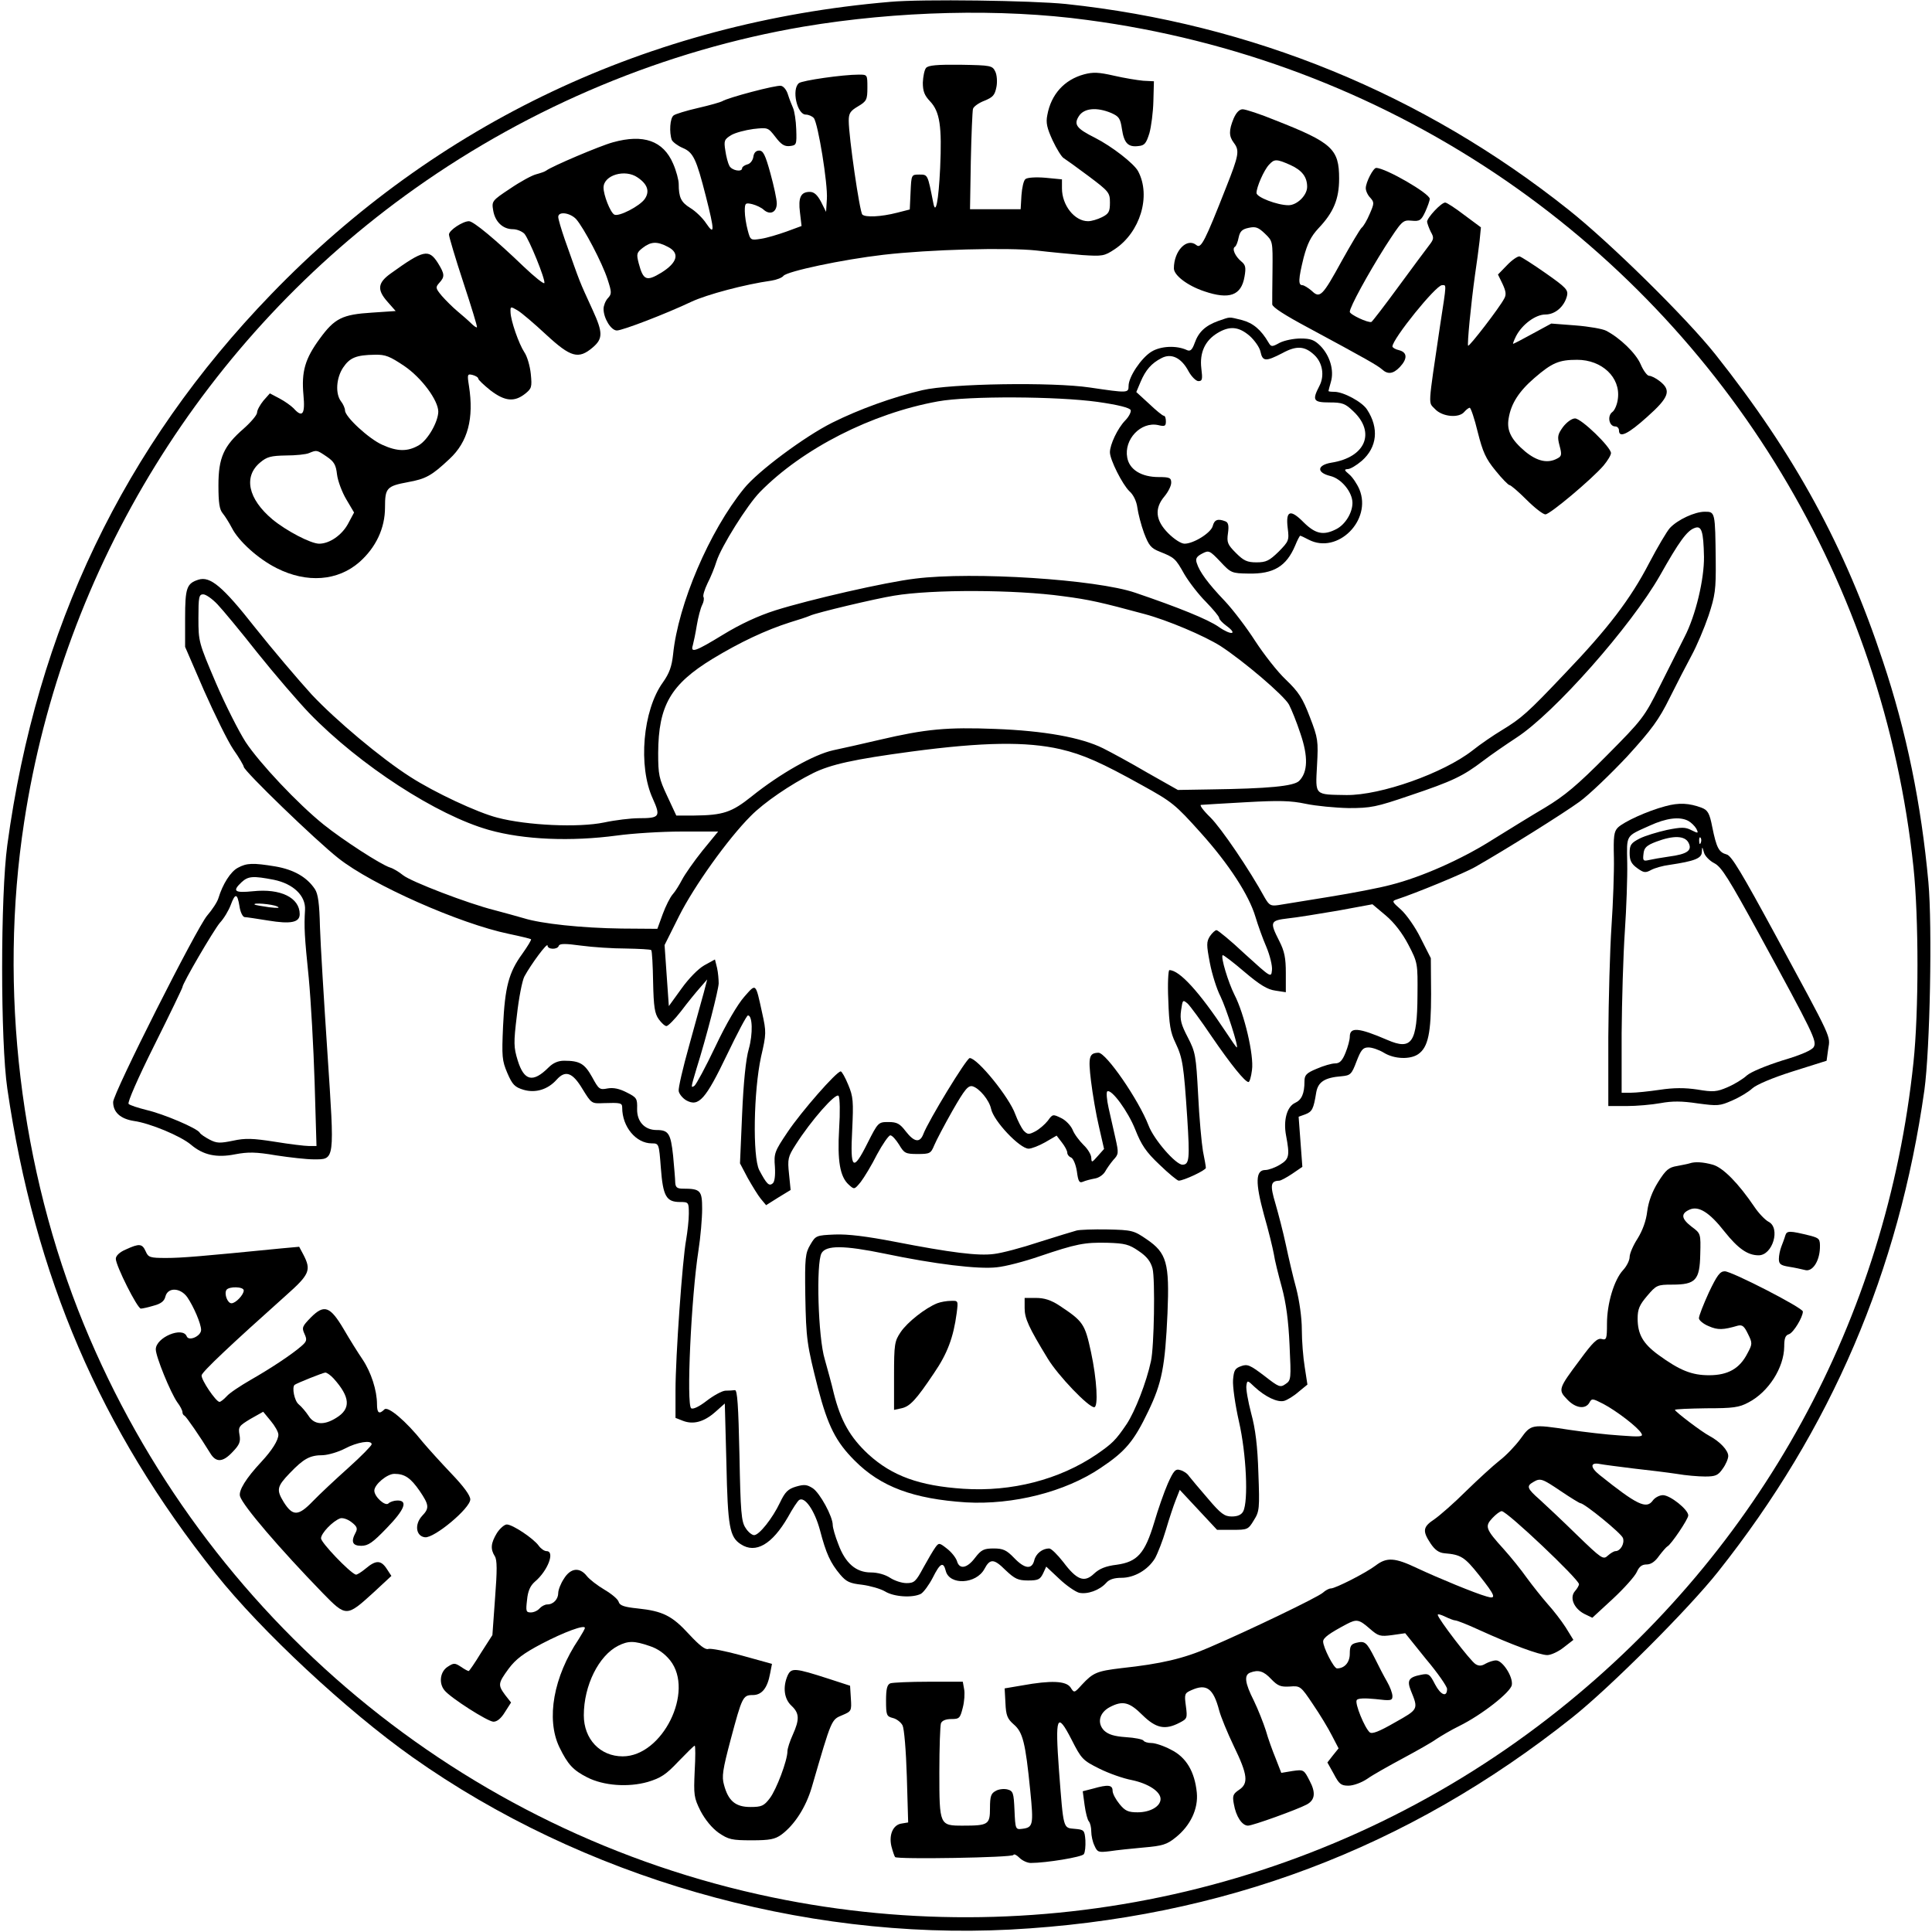
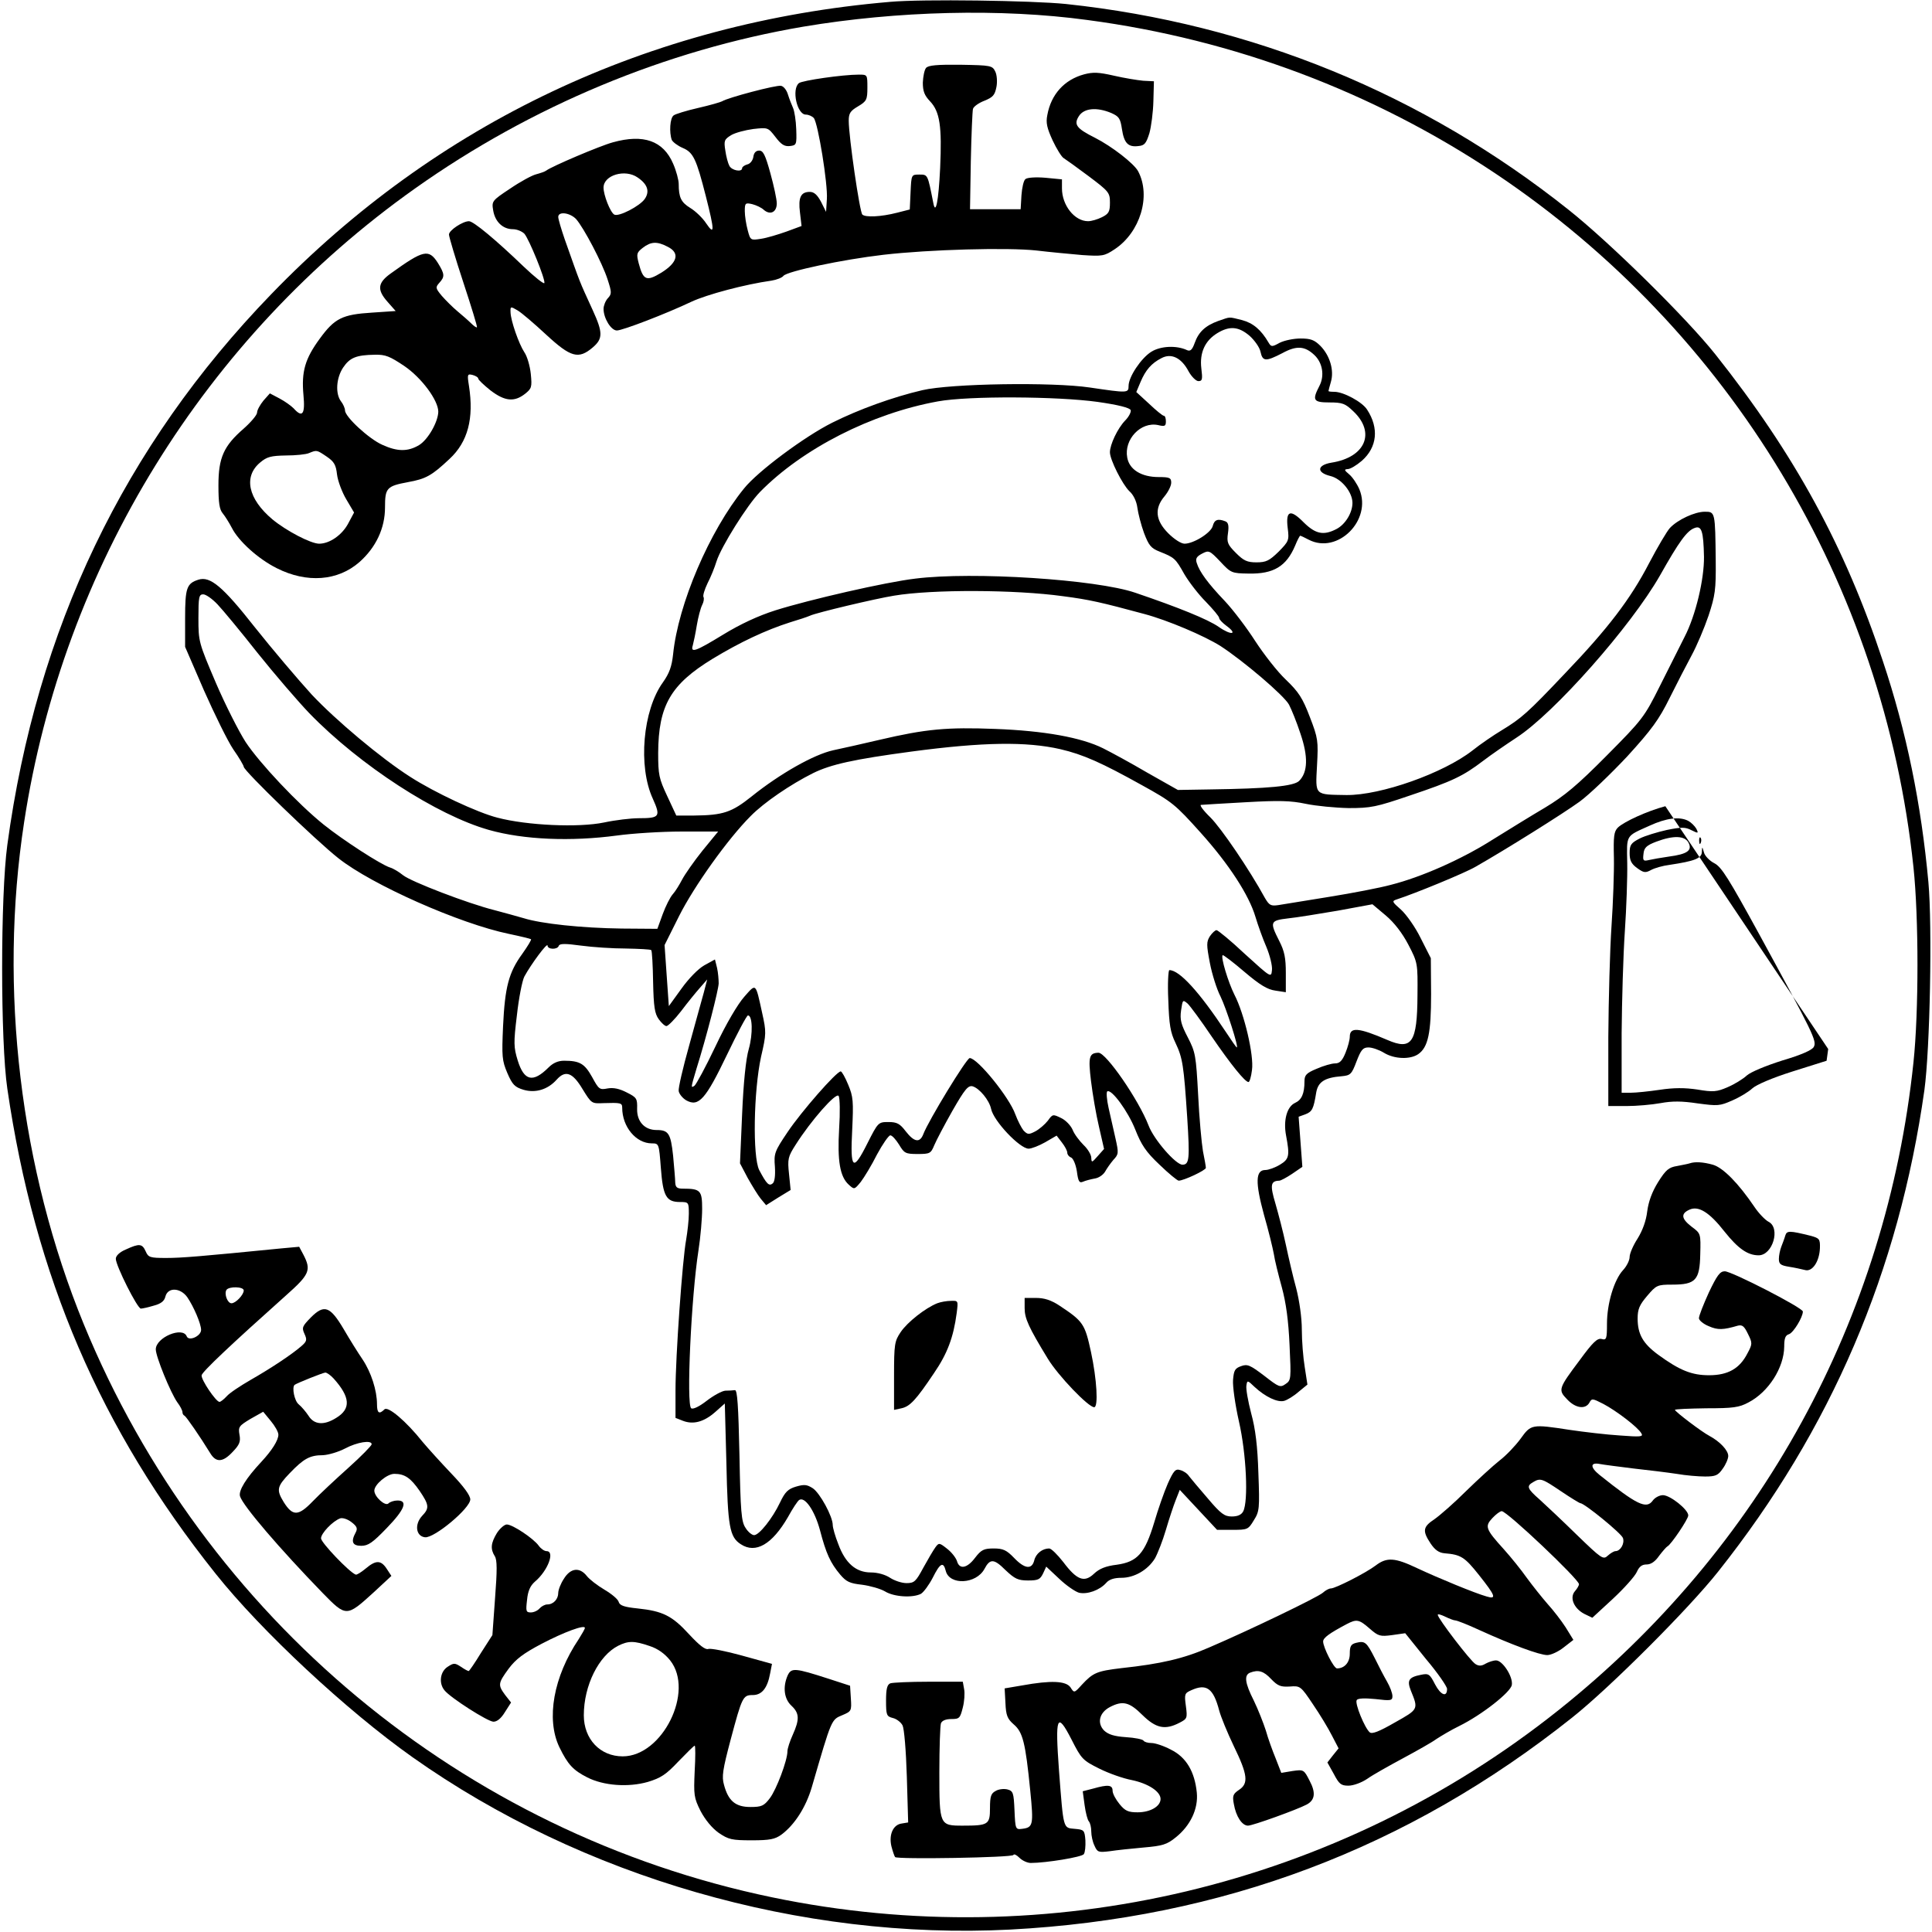
<svg xmlns="http://www.w3.org/2000/svg" version="1.0" width="7.542in" height="7.543in" viewBox="0 0 724 725" preserveAspectRatio="xMidYMid meet">
  <g transform="translate(0,725) scale(0.1,-0.1)" fill="#000000" stroke="none">
    <path d="M3335 7243 c-904 -77 -1701 -454 -2322 -1097 -553 -572 -880 -1255 -990 -2066 -26 -190 -26 -739 0 -915 103 -705 349 -1277 781 -1819 171 -215 493 -515 739 -689 636 -450 1458 -687 2242 -647 796 42 1492 304 2110 796 141 112 437 408 547 547 424 534 678 1127 774 1807 21 153 30 614 15 780 -27 294 -82 564 -171 830 -142 429 -331 776 -628 1150 -108 136 -394 418 -550 542 -546 435 -1190 699 -1887 773 -127 13 -540 19 -660 8z m740 -68 c552 -73 1073 -270 1530 -575 885 -592 1458 -1544 1570 -2604 20 -189 20 -543 0 -732 -101 -963 -574 -1827 -1331 -2430 -829 -661 -1912 -919 -2951 -703 -1161 241 -2130 1047 -2583 2150 -239 583 -320 1259 -224 1884 146 957 678 1819 1467 2378 436 309 940 519 1457 607 351 59 742 69 1065 25z" />
    <path d="M3470 6995 c-6 -7 -11 -32 -12 -55 0 -32 6 -48 27 -70 37 -39 45 -94 38 -250 -6 -126 -17 -180 -26 -130 -21 106 -20 105 -52 105 -30 0 -30 0 -33 -66 l-3 -65 -47 -12 c-62 -16 -120 -18 -131 -7 -10 10 -51 292 -51 352 0 28 6 37 35 54 32 19 35 25 35 70 0 49 0 49 -32 49 -61 0 -213 -22 -225 -32 -28 -23 -7 -118 26 -118 10 0 24 -6 30 -13 16 -20 53 -248 49 -304 l-3 -48 -19 38 c-14 26 -26 37 -42 37 -34 0 -44 -21 -37 -77 l6 -51 -57 -21 c-31 -11 -74 -24 -95 -27 -39 -6 -40 -6 -50 32 -6 22 -11 54 -11 72 0 30 2 32 28 26 15 -4 35 -13 44 -22 24 -20 48 -8 48 25 0 15 -11 66 -24 113 -19 69 -27 85 -42 85 -12 0 -20 -8 -22 -24 -2 -13 -12 -26 -23 -28 -10 -3 -19 -9 -19 -14 0 -16 -39 -9 -48 9 -5 9 -12 35 -15 57 -6 37 -4 42 22 58 15 9 53 19 83 23 55 6 55 6 83 -30 22 -29 34 -36 54 -34 25 3 26 5 24 63 -1 33 -7 69 -12 80 -5 11 -14 34 -19 50 -5 17 -16 31 -26 33 -17 4 -202 -45 -221 -58 -5 -3 -46 -15 -90 -25 -44 -10 -86 -23 -92 -28 -14 -10 -17 -64 -7 -92 4 -8 22 -22 41 -30 40 -17 51 -41 87 -182 33 -130 33 -148 1 -101 -13 20 -40 46 -60 58 -34 21 -43 39 -43 90 0 14 -9 49 -21 76 -37 86 -111 112 -226 80 -48 -13 -229 -90 -250 -106 -5 -4 -23 -10 -38 -14 -16 -4 -60 -28 -98 -54 -68 -45 -69 -47 -63 -82 7 -42 36 -70 74 -70 15 0 34 -8 43 -17 18 -21 79 -171 75 -185 -2 -5 -37 23 -78 62 -104 100 -188 170 -205 170 -23 0 -75 -34 -75 -50 0 -8 24 -89 54 -180 30 -91 53 -166 51 -168 -2 -2 -12 5 -22 15 -10 10 -33 30 -51 45 -18 15 -44 41 -59 58 -24 29 -24 32 -9 49 21 23 20 33 -6 75 -34 53 -54 48 -175 -39 -51 -36 -54 -62 -13 -108 l30 -34 -89 -6 c-111 -7 -140 -21 -196 -98 -55 -75 -69 -123 -61 -211 7 -73 -4 -87 -37 -50 -9 9 -32 26 -53 37 l-36 19 -24 -27 c-13 -16 -24 -36 -24 -45 0 -9 -23 -36 -50 -60 -75 -65 -95 -109 -95 -213 0 -66 4 -91 16 -105 9 -11 24 -35 34 -54 25 -50 99 -117 169 -152 113 -57 229 -48 310 23 62 55 96 127 96 205 0 73 6 80 86 95 67 12 89 24 156 87 69 64 92 152 73 274 -7 44 -6 46 14 41 11 -3 21 -9 21 -14 0 -4 21 -24 46 -44 54 -41 89 -44 129 -13 25 20 27 25 22 75 -3 30 -14 67 -24 81 -21 32 -51 118 -52 150 -1 23 0 23 27 7 15 -9 63 -50 107 -91 92 -85 121 -93 174 -48 39 33 39 56 0 141 -53 116 -43 91 -105 266 -13 38 -24 75 -24 83 0 22 44 16 67 -8 29 -33 98 -164 118 -226 16 -49 16 -55 1 -71 -9 -10 -16 -28 -16 -40 0 -35 28 -81 50 -81 21 0 183 62 280 108 58 27 200 65 300 79 19 3 40 11 45 18 14 17 220 61 375 79 173 20 466 28 575 16 50 -6 126 -13 171 -17 76 -5 83 -4 122 22 95 63 137 199 88 292 -15 29 -99 94 -162 126 -70 35 -81 50 -60 82 19 29 66 34 121 11 29 -13 34 -20 40 -60 8 -53 23 -69 62 -64 23 2 29 10 41 48 7 25 14 79 15 120 l2 75 -40 2 c-22 2 -71 10 -110 19 -57 13 -78 14 -112 5 -74 -20 -124 -75 -138 -153 -6 -29 -1 -49 20 -95 15 -32 34 -62 41 -66 8 -5 50 -35 94 -68 76 -57 80 -62 80 -99 0 -34 -4 -42 -30 -55 -16 -8 -39 -15 -52 -15 -51 0 -98 60 -98 123 l0 34 -62 6 c-36 3 -68 1 -75 -5 -7 -5 -13 -33 -15 -61 l-3 -52 -95 0 -95 0 3 180 c2 99 6 187 8 196 2 9 22 23 43 31 32 13 39 21 45 51 4 19 2 46 -4 58 -11 23 -16 24 -130 26 -89 1 -122 -2 -130 -12z m-1082 -411 c37 -25 46 -52 27 -80 -18 -27 -99 -69 -115 -59 -15 9 -40 73 -40 101 0 47 81 71 128 38z m113 -260 c46 -23 37 -59 -24 -97 -56 -34 -68 -29 -85 35 -9 35 -8 40 15 58 31 24 54 25 94 4z m-989 -447 c65 -44 128 -129 128 -172 -1 -38 -38 -104 -72 -125 -42 -25 -81 -25 -138 1 -50 22 -140 105 -140 129 0 8 -7 24 -15 34 -22 29 -18 88 8 127 25 37 49 47 119 48 40 1 56 -6 110 -42z m-291 -340 c28 -19 35 -31 39 -67 3 -25 19 -67 35 -94 l29 -49 -23 -43 c-23 -42 -69 -74 -108 -74 -31 0 -123 48 -175 91 -92 77 -110 161 -46 214 25 21 40 25 96 26 37 0 76 4 87 9 29 12 29 12 66 -13z" />
-     <path d="M4624 6805 c-18 -44 -18 -66 1 -91 22 -29 19 -46 -29 -167 -79 -201 -94 -231 -111 -217 -36 30 -85 -21 -85 -87 0 -26 51 -65 114 -86 94 -32 139 -16 151 55 6 34 4 44 -12 57 -23 19 -36 48 -24 55 5 3 11 19 14 35 5 23 13 31 37 36 27 6 37 2 62 -22 29 -28 29 -28 28 -138 -1 -60 -1 -118 -1 -127 1 -11 48 -41 134 -87 219 -118 261 -142 278 -157 22 -20 42 -17 67 9 29 31 28 55 -3 63 -14 3 -25 10 -25 14 0 28 163 230 186 230 17 0 18 12 -7 -150 -47 -318 -45 -287 -19 -315 27 -29 90 -35 110 -10 7 8 16 15 20 15 4 0 18 -41 30 -91 19 -75 30 -100 67 -145 24 -30 48 -54 52 -54 5 0 34 -25 64 -55 30 -30 62 -55 71 -55 17 0 174 132 218 183 15 18 28 39 28 47 0 22 -111 130 -135 130 -12 0 -31 -14 -45 -32 -20 -28 -22 -36 -13 -70 9 -33 8 -40 -8 -48 -36 -20 -76 -11 -121 26 -52 44 -70 78 -62 124 9 56 39 102 97 152 66 57 92 68 160 68 93 0 163 -66 153 -145 -2 -21 -12 -45 -21 -51 -20 -15 -12 -54 11 -54 8 0 14 -7 14 -15 0 -30 34 -14 106 51 82 73 91 99 48 133 -15 12 -33 21 -41 21 -7 0 -22 20 -32 44 -18 41 -77 98 -129 125 -13 7 -64 16 -115 20 l-91 7 -70 -38 c-38 -21 -71 -38 -73 -38 -2 0 3 13 11 29 23 44 73 81 110 81 37 0 71 30 81 70 5 22 -3 31 -80 85 -47 33 -91 61 -98 63 -7 1 -28 -13 -47 -33 l-34 -35 17 -35 c13 -28 15 -41 6 -56 -17 -33 -131 -181 -135 -176 -4 4 10 152 26 267 6 41 14 98 17 126 l5 51 -62 46 c-34 26 -66 47 -72 47 -15 0 -68 -57 -68 -72 1 -7 7 -24 14 -38 12 -21 12 -27 -6 -50 -11 -14 -62 -83 -115 -155 -52 -71 -98 -131 -102 -133 -13 -4 -81 28 -81 38 0 18 68 142 133 245 63 97 65 100 99 97 30 -3 36 1 51 33 9 20 17 42 17 49 0 20 -166 116 -201 116 -11 0 -39 -54 -39 -76 0 -10 7 -26 17 -36 15 -17 15 -21 -2 -60 -10 -24 -24 -48 -31 -53 -6 -6 -39 -61 -73 -122 -74 -135 -83 -144 -114 -114 -13 11 -29 21 -35 21 -16 0 -15 23 5 104 14 52 27 79 56 110 56 59 77 109 77 186 0 111 -26 135 -240 219 -56 23 -111 41 -122 41 -12 0 -24 -12 -34 -35z m213 -174 c44 -20 63 -45 63 -82 0 -32 -38 -69 -70 -69 -42 0 -120 30 -120 46 0 22 28 86 47 106 20 22 28 22 80 -1z" />
    <path d="M4567 6046 c-49 -18 -74 -41 -89 -83 -9 -25 -16 -32 -28 -27 -40 19 -100 16 -135 -6 -38 -24 -85 -94 -85 -128 0 -27 -3 -27 -145 -6 -141 21 -522 15 -629 -10 -111 -26 -238 -72 -338 -122 -104 -52 -280 -183 -331 -247 -130 -160 -247 -434 -266 -622 -5 -46 -14 -71 -38 -105 -76 -105 -94 -316 -38 -437 30 -67 26 -73 -53 -73 -29 0 -88 -7 -130 -16 -96 -20 -290 -11 -400 18 -75 19 -237 95 -327 153 -110 70 -281 214 -370 309 -51 56 -147 169 -213 252 -121 154 -168 193 -212 179 -44 -14 -50 -31 -50 -144 l0 -108 71 -164 c40 -90 89 -190 110 -221 22 -31 39 -61 39 -65 0 -15 271 -277 355 -343 126 -100 456 -246 640 -284 43 -9 80 -18 83 -20 2 -2 -13 -27 -33 -55 -51 -70 -65 -125 -72 -271 -5 -114 -4 -129 16 -176 19 -44 28 -53 61 -63 45 -13 91 1 124 38 33 37 60 27 97 -35 34 -55 34 -55 79 -53 64 2 70 1 70 -17 0 -72 52 -134 111 -134 27 0 27 -1 34 -92 8 -106 20 -128 72 -128 32 0 33 -1 33 -44 0 -24 -5 -67 -10 -97 -14 -74 -40 -440 -40 -566 l0 -103 28 -11 c39 -15 79 -4 121 33 l36 32 6 -225 c5 -238 12 -276 54 -303 56 -37 118 0 177 102 17 31 36 60 42 64 21 14 58 -39 78 -113 23 -88 39 -123 76 -167 23 -27 36 -33 82 -38 30 -4 69 -15 86 -25 34 -21 104 -25 135 -9 10 6 30 33 44 60 28 56 40 62 49 26 14 -55 114 -50 145 7 21 40 36 39 79 -4 35 -33 47 -39 85 -39 38 0 45 4 56 26 l12 26 48 -45 c27 -26 61 -49 75 -53 31 -7 77 9 102 37 11 13 30 19 57 19 48 0 99 29 126 73 10 18 29 66 41 107 12 41 29 92 37 112 l15 38 70 -75 70 -75 58 0 c56 0 59 1 80 36 21 33 22 44 17 177 -3 100 -11 166 -27 224 -12 46 -20 92 -18 104 3 21 4 21 31 -5 40 -37 86 -59 111 -52 11 3 36 18 54 34 l33 27 -10 65 c-6 36 -11 99 -11 141 0 45 -9 108 -21 155 -12 43 -29 117 -39 164 -10 47 -28 116 -39 154 -21 70 -18 85 14 86 6 0 28 12 49 26 l38 26 -7 94 -7 94 25 9 c26 10 31 20 41 82 7 40 32 56 96 61 32 3 37 7 55 55 17 44 24 53 45 53 14 0 40 -9 58 -20 39 -24 99 -26 129 -5 37 26 48 79 48 225 l-1 135 -38 75 c-20 41 -54 89 -74 107 -33 29 -35 32 -17 38 71 23 258 100 297 123 114 65 328 199 390 244 37 27 117 104 179 170 92 101 119 138 159 219 27 54 64 126 83 161 19 35 47 101 63 148 25 76 28 98 27 205 -2 185 -2 185 -41 185 -38 0 -102 -30 -131 -61 -11 -12 -46 -71 -78 -132 -70 -135 -155 -246 -315 -413 -141 -149 -164 -169 -238 -214 -30 -18 -80 -52 -110 -76 -109 -85 -343 -168 -472 -167 -122 2 -117 -3 -111 111 5 92 4 102 -27 182 -27 71 -42 94 -90 140 -32 30 -83 96 -115 145 -32 50 -83 117 -114 150 -64 67 -95 110 -105 142 -6 17 -1 25 20 36 25 13 28 12 68 -30 40 -43 43 -44 106 -45 94 -2 142 27 175 105 8 20 17 37 19 37 2 0 17 -7 32 -15 108 -56 238 73 190 189 -9 21 -26 46 -38 56 -19 16 -20 19 -6 20 10 0 33 14 53 31 58 51 65 123 20 192 -18 29 -89 67 -123 67 -12 0 -22 1 -22 3 0 1 4 17 9 34 13 44 -4 99 -39 135 -23 23 -37 28 -75 28 -25 0 -60 -7 -78 -16 -29 -16 -32 -16 -42 1 -28 48 -58 73 -99 84 -53 13 -42 13 -89 -3z m117 -56 c19 -17 38 -44 41 -60 8 -37 20 -37 82 -5 53 29 84 27 120 -7 31 -29 39 -78 19 -116 -28 -54 -23 -62 38 -62 48 0 59 -4 89 -33 85 -80 46 -173 -82 -193 -54 -9 -57 -37 -4 -50 42 -10 83 -61 83 -101 0 -37 -27 -81 -60 -98 -48 -25 -78 -19 -122 24 -51 52 -69 46 -61 -20 6 -47 4 -50 -34 -89 -35 -34 -47 -40 -83 -40 -35 0 -48 6 -77 35 -32 32 -35 40 -30 75 4 28 1 40 -10 44 -28 11 -41 6 -47 -17 -6 -26 -72 -67 -106 -67 -13 0 -39 17 -61 39 -48 48 -53 93 -14 139 14 17 25 39 25 51 0 18 -6 21 -47 21 -65 0 -110 28 -118 73 -13 68 51 136 116 122 25 -6 29 -4 29 14 0 12 -3 21 -8 21 -4 0 -29 20 -55 45 l-48 44 16 38 c19 45 41 70 78 89 37 20 75 2 102 -49 11 -20 28 -37 37 -37 15 0 16 7 11 48 -7 59 14 104 60 132 46 28 80 25 121 -10z m-570 -248 c77 -11 121 -22 124 -31 2 -7 -7 -25 -21 -39 -28 -29 -57 -90 -57 -119 0 -28 47 -121 73 -146 15 -13 27 -38 30 -62 3 -22 14 -65 25 -95 18 -47 26 -57 59 -70 55 -22 59 -25 92 -84 17 -29 53 -76 81 -104 27 -28 50 -55 50 -61 0 -5 12 -18 27 -29 45 -33 18 -37 -29 -4 -40 28 -151 73 -313 128 -146 50 -610 80 -825 53 -111 -13 -398 -79 -525 -119 -66 -21 -132 -52 -196 -91 -103 -63 -124 -71 -114 -40 3 11 10 44 15 75 5 30 14 64 20 76 6 11 8 25 5 30 -3 5 4 28 15 51 12 23 27 60 34 83 17 54 115 211 163 260 160 163 419 295 668 340 116 21 447 19 599 -2z m2275 -581 c1 -84 -31 -220 -73 -301 -18 -36 -60 -119 -93 -185 -58 -116 -65 -125 -199 -260 -111 -112 -158 -151 -231 -195 -51 -30 -140 -85 -198 -121 -115 -73 -266 -140 -381 -169 -40 -11 -144 -31 -231 -45 -87 -14 -173 -28 -191 -31 -28 -4 -34 -1 -50 26 -59 108 -164 262 -205 303 -27 26 -42 47 -35 47 7 1 83 5 168 10 125 7 168 6 225 -6 38 -8 111 -15 161 -16 83 0 103 4 229 47 161 54 200 73 275 130 30 23 87 62 125 87 142 92 430 418 539 609 71 126 101 168 130 178 26 10 33 -12 35 -108z m-2405 -148 c100 -13 143 -23 306 -67 86 -23 223 -81 285 -120 86 -56 238 -185 257 -220 9 -17 29 -66 43 -109 29 -85 28 -144 -5 -177 -20 -20 -116 -29 -335 -32 l-120 -2 -115 65 c-63 37 -137 77 -165 91 -82 41 -221 66 -405 73 -181 7 -260 0 -435 -41 -60 -14 -139 -32 -173 -39 -73 -16 -200 -88 -306 -173 -75 -60 -107 -71 -217 -72 l-66 0 -34 73 c-31 66 -34 80 -34 162 1 178 47 257 204 353 104 63 200 108 291 137 30 9 64 20 75 25 23 11 246 64 315 75 143 24 454 23 634 -2z m-3173 -30 c20 -21 88 -103 151 -183 64 -80 151 -181 194 -226 190 -196 479 -383 674 -438 131 -37 308 -44 480 -21 58 8 167 15 243 15 l137 0 -59 -72 c-32 -40 -66 -89 -76 -108 -10 -19 -25 -44 -35 -55 -10 -11 -27 -45 -38 -75 l-20 -55 -134 1 c-150 2 -301 18 -368 39 -25 7 -74 21 -109 30 -100 25 -313 107 -343 131 -16 13 -38 26 -49 29 -35 11 -178 104 -249 161 -97 78 -240 230 -293 310 -25 39 -76 139 -112 223 -64 150 -65 154 -65 242 0 79 2 89 18 89 10 0 34 -17 53 -37z m3163 -544 c86 -20 155 -51 306 -135 114 -63 125 -72 221 -179 106 -118 181 -234 205 -315 9 -30 27 -81 41 -113 13 -31 23 -71 21 -87 -3 -29 -3 -29 -101 60 -53 50 -102 90 -107 90 -5 0 -16 -10 -25 -23 -13 -21 -13 -32 0 -100 8 -42 26 -99 40 -126 21 -43 69 -191 61 -191 -2 0 -20 26 -41 58 -100 151 -174 232 -212 232 -4 0 -7 -51 -4 -112 3 -93 8 -122 27 -161 27 -57 31 -84 44 -280 10 -156 8 -177 -18 -177 -25 0 -107 94 -127 147 -37 96 -159 273 -188 273 -35 -1 -39 -15 -28 -106 6 -49 19 -126 30 -172 l19 -83 -24 -27 c-22 -25 -23 -25 -24 -6 0 11 -13 33 -29 48 -16 16 -35 41 -41 57 -7 16 -26 36 -43 44 -31 15 -32 15 -50 -10 -11 -14 -32 -32 -47 -40 -25 -13 -29 -12 -44 3 -8 10 -22 37 -31 61 -22 63 -142 211 -171 211 -12 0 -155 -235 -174 -285 -13 -34 -34 -31 -66 10 -22 29 -33 35 -65 35 -38 0 -39 -1 -79 -80 -54 -108 -65 -99 -57 51 5 106 4 124 -15 169 -11 27 -24 50 -28 50 -16 0 -148 -151 -199 -227 -50 -74 -52 -81 -48 -131 2 -33 -1 -56 -8 -62 -14 -12 -23 -3 -51 50 -25 50 -21 296 7 425 20 86 20 93 4 165 -25 114 -22 111 -67 60 -24 -27 -68 -101 -108 -186 -37 -78 -73 -144 -79 -148 -14 -9 -14 -9 8 65 38 121 82 294 83 319 0 14 -2 40 -6 58 l-8 32 -40 -22 c-23 -13 -59 -50 -86 -88 l-47 -65 -8 114 -8 115 55 110 c56 111 182 288 268 374 50 51 150 119 234 161 67 33 153 52 369 81 270 36 432 38 559 9z m1306 -734 c35 -67 35 -70 34 -189 -1 -178 -21 -208 -113 -168 -109 47 -141 49 -141 12 0 -11 -7 -38 -16 -60 -12 -30 -22 -40 -39 -40 -13 0 -44 -9 -69 -20 -39 -16 -46 -24 -46 -47 0 -47 -11 -70 -35 -81 -31 -14 -45 -66 -34 -123 14 -75 12 -88 -23 -109 -18 -11 -43 -20 -55 -20 -37 0 -38 -47 -5 -168 17 -59 33 -125 37 -147 3 -22 17 -78 30 -125 16 -59 25 -126 29 -217 6 -126 6 -132 -15 -146 -20 -14 -25 -12 -80 31 -53 40 -63 45 -87 36 -23 -8 -27 -16 -30 -51 -2 -24 8 -94 22 -156 28 -122 36 -300 16 -338 -7 -13 -21 -19 -43 -19 -27 0 -41 10 -90 68 -32 37 -63 74 -70 83 -6 10 -21 20 -33 23 -18 6 -25 -2 -47 -51 -14 -32 -37 -98 -51 -146 -35 -116 -63 -147 -140 -158 -42 -5 -66 -15 -86 -34 -36 -34 -64 -24 -115 44 -22 28 -45 51 -53 51 -25 0 -50 -19 -56 -45 -9 -35 -36 -32 -76 10 -28 29 -41 35 -76 35 -37 0 -47 -5 -70 -35 -30 -40 -59 -45 -68 -12 -4 12 -20 33 -37 46 -29 23 -31 23 -44 5 -8 -11 -28 -45 -45 -76 -28 -52 -34 -58 -63 -58 -18 0 -45 9 -62 20 -18 12 -47 20 -72 20 -56 0 -96 35 -122 106 -12 30 -21 62 -21 72 0 32 -48 120 -75 138 -22 14 -32 15 -63 6 -30 -9 -41 -20 -60 -60 -28 -59 -78 -122 -97 -122 -8 0 -23 12 -32 27 -16 23 -19 60 -23 273 -4 187 -8 245 -17 244 -7 -1 -24 -2 -36 -2 -13 -1 -44 -18 -70 -38 -27 -21 -51 -33 -58 -28 -19 11 0 418 27 591 8 51 14 122 14 157 0 69 -6 76 -72 76 -22 0 -28 5 -29 23 0 12 -4 57 -8 101 -9 83 -17 96 -62 96 -45 0 -74 32 -73 79 1 39 -1 43 -39 62 -27 14 -50 19 -72 15 -30 -6 -33 -3 -58 43 -28 50 -46 61 -105 61 -22 0 -41 -8 -58 -25 -59 -59 -92 -51 -116 26 -15 49 -16 65 -3 170 7 64 20 130 28 145 25 46 87 130 87 116 0 -15 37 -16 42 -1 3 9 24 9 83 1 44 -6 120 -11 169 -11 49 -1 92 -3 95 -6 3 -3 6 -57 7 -120 2 -93 6 -118 21 -139 10 -14 23 -26 29 -26 6 0 31 25 55 56 24 32 56 71 71 88 l27 31 -13 -50 c-8 -27 -32 -117 -55 -199 -23 -82 -41 -159 -39 -170 2 -11 15 -27 29 -35 46 -25 72 4 152 171 39 81 74 148 79 148 17 0 19 -69 3 -126 -11 -37 -20 -127 -25 -244 l-8 -185 29 -55 c17 -30 39 -66 49 -78 l20 -24 46 29 46 28 -6 60 c-6 56 -4 65 25 110 57 90 151 197 161 183 5 -7 6 -62 2 -123 -7 -121 3 -180 36 -210 21 -19 21 -19 45 10 13 17 41 63 61 103 21 39 44 72 50 72 7 0 21 -16 33 -35 19 -32 24 -35 69 -35 47 0 50 2 63 33 7 17 38 76 68 129 47 82 59 96 76 92 26 -8 62 -52 69 -84 9 -46 108 -150 141 -150 11 0 39 11 62 24 l43 25 20 -26 c11 -14 20 -31 20 -38 0 -7 6 -15 14 -18 8 -3 18 -26 22 -52 5 -38 9 -45 23 -39 9 4 28 9 44 12 15 2 32 14 39 26 6 11 20 31 31 44 20 21 20 26 8 80 -7 31 -19 83 -26 115 -7 31 -9 59 -5 62 16 10 78 -75 105 -143 23 -58 40 -84 91 -132 34 -33 67 -60 72 -60 19 0 102 39 102 48 0 5 -5 34 -11 63 -5 30 -14 125 -18 211 -8 148 -10 160 -39 216 -25 48 -30 66 -25 101 6 40 6 41 25 25 10 -10 50 -64 89 -122 74 -108 126 -172 139 -172 4 0 10 20 13 45 8 55 -29 212 -66 283 -23 46 -52 141 -44 148 2 2 39 -26 81 -62 59 -50 87 -67 117 -71 l39 -6 0 72 c0 57 -5 82 -25 121 -36 71 -34 76 33 84 31 3 116 17 187 29 l130 24 50 -42 c32 -27 62 -66 85 -110z" />
-     <path d="M4035 2633 c-11 -3 -74 -22 -140 -43 -66 -22 -142 -42 -170 -45 -59 -8 -162 5 -373 46 -104 20 -175 29 -224 27 -70 -3 -72 -4 -92 -38 -19 -32 -21 -49 -19 -190 3 -165 6 -185 48 -350 37 -141 67 -200 137 -270 98 -99 221 -144 418 -157 176 -10 372 39 505 129 93 62 125 100 179 213 51 106 63 167 72 367 8 189 -3 227 -78 278 -48 33 -55 35 -147 37 -53 1 -105 -1 -116 -4z m233 -77 c30 -20 45 -39 52 -66 10 -39 6 -294 -6 -347 -17 -80 -60 -189 -91 -236 -42 -62 -54 -73 -113 -114 -140 -95 -319 -141 -500 -129 -165 11 -267 48 -356 129 -69 64 -104 126 -130 229 -8 35 -24 92 -34 128 -25 81 -33 361 -12 398 17 30 83 30 238 -2 186 -39 351 -59 419 -51 33 3 105 22 160 41 139 47 169 53 256 51 65 -2 81 -6 117 -31z" />
    <path d="M3840 2342 c0 -39 15 -72 87 -190 39 -64 152 -182 174 -182 16 0 10 105 -12 207 -23 106 -29 115 -118 174 -32 21 -57 29 -88 29 l-43 0 0 -38z" />
    <path d="M3512 2360 c-45 -18 -112 -71 -137 -108 -23 -34 -25 -45 -25 -165 l0 -127 28 6 c32 7 55 32 122 132 50 73 73 134 85 225 6 47 6 47 -22 46 -15 0 -38 -4 -51 -9z" />
-     <path d="M6244 4225 c-68 -18 -155 -58 -178 -80 -15 -15 -17 -33 -15 -114 1 -53 -3 -168 -9 -256 -6 -88 -11 -276 -12 -417 l0 -258 68 0 c38 0 95 5 128 11 44 8 79 8 139 -1 75 -10 83 -10 130 11 28 12 61 32 75 45 15 14 76 40 152 64 l127 40 6 44 c8 51 19 27 -198 428 -126 232 -165 298 -183 302 -29 8 -38 24 -54 103 -10 52 -17 63 -39 72 -48 18 -86 20 -137 6z m86 -55 c11 -6 24 -19 30 -29 9 -18 8 -19 -18 -6 -23 12 -37 12 -92 1 -36 -8 -82 -22 -102 -32 -33 -17 -38 -24 -38 -55 0 -27 6 -40 28 -56 25 -18 31 -19 53 -7 13 7 44 16 69 19 93 14 120 24 121 48 1 22 1 22 8 -2 3 -12 21 -31 39 -40 27 -14 54 -58 168 -266 204 -374 217 -401 205 -423 -6 -12 -47 -30 -118 -51 -63 -20 -118 -43 -133 -56 -14 -13 -46 -33 -72 -44 -41 -18 -55 -19 -114 -9 -47 7 -88 7 -141 -1 -41 -6 -89 -11 -108 -11 l-35 0 0 223 c1 122 6 294 12 382 6 88 10 204 9 257 -2 108 -7 99 84 140 63 29 113 35 145 18z m1 -82 c15 -29 -5 -43 -74 -52 -28 -4 -62 -10 -75 -13 -21 -5 -23 -2 -20 23 2 23 11 32 48 46 64 24 107 23 121 -4z m46 0 c-3 -8 -6 -5 -6 6 -1 11 2 17 5 13 3 -3 4 -12 1 -19z" />
-     <path d="M888 3994 c-27 -14 -57 -61 -73 -114 -4 -14 -23 -43 -42 -65 -39 -45 -353 -667 -353 -700 0 -38 27 -63 78 -71 59 -8 175 -56 214 -89 46 -39 96 -50 166 -36 48 9 77 9 153 -4 52 -8 115 -15 141 -15 81 0 79 -10 52 400 -13 195 -26 408 -28 472 -2 87 -7 124 -19 142 -30 45 -79 73 -148 85 -85 14 -108 13 -141 -5z m135 -45 c73 -15 120 -60 117 -113 -4 -65 -2 -99 14 -256 8 -85 18 -262 22 -392 l7 -238 -28 0 c-15 0 -73 7 -128 16 -83 13 -111 14 -157 4 -49 -10 -61 -10 -88 4 -17 9 -34 20 -37 26 -10 17 -135 70 -199 85 -32 8 -63 18 -68 23 -5 5 34 95 97 221 58 116 105 214 105 217 0 14 116 212 140 241 16 17 34 48 41 67 17 46 25 45 33 -4 3 -22 12 -40 19 -41 6 0 46 -6 89 -13 85 -14 118 -7 118 24 0 62 -72 97 -175 86 -70 -7 -79 0 -43 34 25 23 43 24 121 9z m12 -100 c13 -6 4 -7 -30 -3 -27 4 -52 8 -54 10 -9 8 65 2 84 -7z" />
+     <path d="M6244 4225 c-68 -18 -155 -58 -178 -80 -15 -15 -17 -33 -15 -114 1 -53 -3 -168 -9 -256 -6 -88 -11 -276 -12 -417 l0 -258 68 0 c38 0 95 5 128 11 44 8 79 8 139 -1 75 -10 83 -10 130 11 28 12 61 32 75 45 15 14 76 40 152 64 l127 40 6 44 z m86 -55 c11 -6 24 -19 30 -29 9 -18 8 -19 -18 -6 -23 12 -37 12 -92 1 -36 -8 -82 -22 -102 -32 -33 -17 -38 -24 -38 -55 0 -27 6 -40 28 -56 25 -18 31 -19 53 -7 13 7 44 16 69 19 93 14 120 24 121 48 1 22 1 22 8 -2 3 -12 21 -31 39 -40 27 -14 54 -58 168 -266 204 -374 217 -401 205 -423 -6 -12 -47 -30 -118 -51 -63 -20 -118 -43 -133 -56 -14 -13 -46 -33 -72 -44 -41 -18 -55 -19 -114 -9 -47 7 -88 7 -141 -1 -41 -6 -89 -11 -108 -11 l-35 0 0 223 c1 122 6 294 12 382 6 88 10 204 9 257 -2 108 -7 99 84 140 63 29 113 35 145 18z m1 -82 c15 -29 -5 -43 -74 -52 -28 -4 -62 -10 -75 -13 -21 -5 -23 -2 -20 23 2 23 11 32 48 46 64 24 107 23 121 -4z m46 0 c-3 -8 -6 -5 -6 6 -1 11 2 17 5 13 3 -3 4 -12 1 -19z" />
    <path d="M6335 2885 c-5 -2 -27 -6 -47 -10 -31 -5 -42 -14 -71 -60 -23 -37 -36 -73 -41 -110 -4 -35 -17 -71 -36 -102 -17 -26 -30 -57 -30 -69 0 -13 -11 -35 -25 -50 -33 -36 -60 -124 -60 -201 0 -57 -2 -62 -20 -57 -16 4 -33 -12 -82 -79 -81 -108 -82 -112 -47 -148 31 -33 68 -38 83 -12 9 17 12 16 53 -5 49 -26 129 -87 142 -110 8 -13 -2 -14 -81 -8 -49 3 -134 13 -188 21 -143 22 -145 21 -184 -33 -19 -26 -54 -63 -79 -82 -24 -19 -81 -71 -126 -115 -44 -44 -98 -91 -118 -105 -44 -29 -46 -44 -15 -91 16 -24 31 -35 52 -37 62 -5 76 -14 130 -82 62 -78 67 -92 28 -80 -43 12 -181 69 -260 106 -84 40 -114 42 -156 10 -37 -28 -151 -86 -168 -86 -7 0 -20 -7 -30 -16 -19 -17 -274 -140 -428 -206 -94 -41 -179 -61 -328 -77 -92 -11 -106 -17 -148 -62 -29 -32 -29 -32 -43 -10 -17 24 -72 27 -182 7 l-65 -11 3 -55 c2 -46 7 -59 31 -80 34 -29 44 -67 62 -248 13 -130 11 -139 -31 -144 -24 -3 -25 -1 -28 69 -3 67 -5 73 -27 79 -13 3 -33 1 -44 -6 -17 -9 -21 -20 -21 -64 0 -62 -6 -66 -102 -66 -87 0 -88 1 -88 200 0 93 3 175 6 184 4 10 18 16 39 16 30 0 33 3 43 43 6 23 8 54 5 69 l-5 28 -128 0 c-71 0 -135 -3 -144 -6 -12 -5 -16 -21 -16 -65 0 -54 2 -59 25 -65 14 -3 31 -16 37 -28 6 -12 13 -93 16 -192 l5 -172 -24 -4 c-32 -4 -49 -41 -39 -85 5 -19 11 -37 14 -41 10 -9 441 -2 444 8 2 5 12 0 23 -11 10 -10 29 -19 42 -19 57 0 192 22 199 33 5 7 7 30 6 52 -3 38 -5 40 -40 43 -44 4 -42 -4 -59 218 -15 205 -8 224 47 117 37 -73 42 -78 104 -109 36 -18 90 -37 122 -43 62 -13 108 -43 108 -71 0 -28 -39 -50 -86 -50 -35 0 -47 5 -68 31 -14 17 -26 39 -26 50 0 22 -17 24 -73 8 l-39 -10 7 -52 c4 -29 11 -56 16 -61 5 -6 9 -22 9 -38 0 -15 5 -39 12 -53 11 -25 15 -26 57 -21 26 4 83 10 128 14 70 6 87 11 120 38 55 44 85 107 79 168 -8 79 -40 133 -97 161 -26 14 -59 25 -73 25 -14 0 -27 4 -30 9 -3 5 -33 11 -66 13 -44 3 -66 10 -82 25 -27 28 -18 67 22 88 48 25 73 19 122 -30 51 -50 85 -57 139 -29 29 15 30 17 24 63 -6 44 -5 48 20 59 57 26 83 8 105 -76 6 -23 31 -84 55 -134 52 -107 56 -140 19 -164 -22 -15 -25 -22 -19 -53 8 -47 31 -81 53 -81 18 0 184 60 220 79 32 17 35 45 11 90 -21 41 -22 42 -64 36 l-42 -7 -21 54 c-12 29 -29 76 -37 105 -9 28 -29 79 -45 112 -34 67 -37 96 -14 105 31 12 51 6 79 -24 25 -26 36 -30 70 -28 39 3 41 2 87 -67 26 -38 58 -91 71 -117 l25 -48 -21 -26 -21 -27 24 -43 c20 -38 27 -44 55 -44 18 0 49 11 71 26 21 15 82 49 134 77 52 28 109 60 125 72 17 11 55 34 86 49 85 42 193 127 197 154 5 31 -35 92 -59 92 -11 0 -28 -6 -39 -12 -15 -9 -25 -10 -38 -2 -19 11 -142 172 -142 185 0 4 12 1 28 -7 15 -7 32 -14 38 -14 6 0 47 -16 90 -36 121 -55 226 -94 255 -94 14 0 42 13 62 29 l36 28 -29 47 c-16 25 -47 65 -68 88 -21 24 -56 68 -78 98 -21 30 -60 78 -86 107 -69 76 -72 86 -43 117 13 14 29 26 35 26 20 0 289 -255 290 -274 0 -5 -7 -17 -15 -26 -21 -24 -5 -64 34 -85 l31 -15 77 71 c43 40 83 85 90 101 9 20 19 28 37 28 16 0 32 11 47 33 13 17 27 33 31 35 13 6 78 102 78 116 0 22 -68 76 -95 76 -13 0 -30 -9 -38 -20 -24 -34 -60 -16 -200 96 -36 29 -35 48 1 41 15 -3 72 -10 127 -17 55 -6 128 -15 161 -20 34 -6 82 -10 107 -10 39 0 49 4 66 29 12 16 21 38 21 48 0 21 -31 54 -70 75 -29 15 -129 91 -130 98 0 3 53 5 118 6 100 0 123 3 158 22 75 39 133 130 134 209 0 31 4 43 18 47 17 6 52 64 52 85 0 14 -267 151 -293 151 -18 0 -29 -15 -60 -80 -20 -44 -37 -87 -37 -96 0 -8 17 -22 37 -30 34 -15 54 -14 109 2 17 4 24 -2 38 -31 17 -34 17 -38 -2 -73 -29 -57 -73 -82 -144 -82 -65 0 -110 18 -191 77 -57 42 -77 77 -77 136 0 35 7 51 36 85 34 40 38 42 94 42 88 0 103 17 105 114 2 77 2 78 -32 103 -39 30 -42 49 -9 64 34 16 75 -9 132 -82 51 -64 87 -89 128 -89 53 0 83 103 37 126 -13 7 -37 32 -53 56 -59 87 -117 147 -156 158 -36 10 -67 12 -87 5z m-483 -1230 c37 -25 70 -45 73 -45 15 0 155 -114 160 -131 7 -21 -10 -49 -28 -49 -6 0 -19 -8 -29 -17 -17 -16 -23 -12 -116 78 -53 52 -116 111 -139 132 -48 42 -51 51 -25 66 27 16 33 14 104 -34z m-717 -516 c32 -28 39 -30 84 -24 l49 7 78 -97 c44 -52 79 -103 79 -112 0 -33 -24 -23 -45 17 -20 39 -24 42 -53 36 -46 -9 -53 -21 -38 -59 29 -71 29 -70 -60 -120 -59 -34 -85 -44 -94 -37 -19 16 -57 109 -49 121 4 7 29 8 70 4 58 -7 64 -6 64 11 0 11 -9 35 -20 54 -11 19 -32 59 -46 88 -31 61 -37 66 -70 58 -20 -5 -24 -13 -24 -41 0 -33 -20 -55 -48 -55 -12 0 -52 79 -52 101 0 14 24 31 88 65 38 20 47 18 87 -17z" />
    <path d="M6694 2614 c-3 -11 -10 -29 -15 -42 -5 -13 -9 -33 -9 -46 0 -19 7 -24 38 -29 20 -3 47 -9 59 -12 28 -9 55 31 57 82 1 34 -2 37 -34 46 -81 20 -90 20 -96 1z" />
    <path d="M468 2562 c-24 -10 -38 -24 -38 -35 0 -26 81 -187 94 -187 6 0 28 5 48 11 27 7 40 17 44 34 9 36 56 34 82 -2 24 -35 52 -100 52 -123 0 -23 -46 -44 -54 -24 -15 38 -116 -4 -116 -49 0 -27 55 -162 81 -199 11 -14 19 -31 19 -36 0 -6 3 -12 8 -14 6 -3 58 -78 96 -140 22 -37 48 -35 85 5 25 26 30 38 25 64 -5 29 -2 33 41 59 l48 27 28 -34 c16 -19 29 -42 29 -52 0 -21 -24 -59 -64 -102 -58 -62 -86 -108 -80 -129 11 -36 148 -196 311 -364 87 -89 89 -89 188 1 l69 64 -17 26 c-22 34 -41 34 -79 2 -17 -14 -34 -25 -38 -23 -24 9 -130 120 -130 136 0 19 44 65 72 75 9 3 28 -3 42 -14 21 -16 24 -24 16 -39 -19 -35 -12 -50 21 -50 26 0 43 12 95 66 68 70 81 104 41 104 -13 0 -28 -5 -34 -11 -12 -12 -53 25 -53 48 0 23 48 63 75 63 39 0 61 -15 95 -64 36 -53 37 -65 9 -94 -29 -32 -23 -76 11 -80 35 -4 170 109 170 142 0 15 -25 49 -71 97 -39 41 -87 94 -108 119 -62 78 -130 135 -143 122 -20 -20 -28 -14 -28 19 0 52 -22 120 -54 168 -17 25 -49 76 -71 114 -51 86 -73 94 -123 44 -32 -33 -35 -38 -24 -62 10 -22 9 -28 -12 -46 -37 -32 -114 -83 -191 -127 -38 -22 -79 -49 -89 -61 -11 -12 -23 -21 -27 -21 -13 0 -70 84 -67 100 3 14 110 115 316 299 89 79 96 95 66 153 l-16 30 -66 -6 c-303 -30 -375 -36 -433 -36 -61 0 -67 2 -77 25 -13 29 -24 30 -74 7z m442 -154 c0 -16 -30 -48 -46 -48 -15 0 -28 35 -19 50 9 14 65 13 65 -2z m337 -330 c63 -70 66 -114 10 -148 -46 -29 -83 -26 -104 8 -10 15 -26 34 -37 43 -16 13 -26 64 -15 73 10 7 105 45 115 46 6 0 20 -10 31 -22z m143 -247 c0 -5 -39 -45 -87 -88 -48 -43 -109 -100 -134 -126 -54 -56 -75 -57 -109 -3 -28 46 -26 58 23 109 52 54 75 67 124 67 21 1 58 12 83 25 45 24 100 33 100 16z" />
    <path d="M1860 1498 c-23 -38 -25 -60 -8 -87 9 -14 9 -53 1 -157 l-10 -139 -43 -67 c-23 -38 -44 -68 -46 -68 -3 0 -16 7 -29 16 -23 15 -27 15 -50 0 -28 -18 -34 -61 -12 -88 22 -28 163 -118 184 -118 14 0 29 13 43 36 l23 36 -22 28 c-28 38 -27 44 13 99 27 36 55 57 123 93 86 45 163 73 163 60 0 -4 -11 -23 -23 -42 -95 -141 -123 -300 -73 -405 32 -66 52 -87 105 -114 61 -31 153 -38 227 -17 49 15 68 27 115 77 31 32 58 59 61 59 3 0 3 -43 0 -95 -4 -90 -3 -100 22 -150 18 -34 43 -64 68 -82 37 -25 49 -28 124 -28 68 0 87 4 111 21 50 37 92 103 114 177 76 261 73 254 116 272 33 14 34 16 31 62 l-3 48 -80 26 c-127 41 -140 42 -154 13 -19 -43 -14 -88 14 -114 30 -28 31 -51 5 -109 -11 -24 -20 -52 -20 -62 0 -34 -41 -143 -66 -176 -22 -29 -31 -33 -73 -33 -56 0 -83 23 -99 83 -9 31 -5 57 25 170 43 161 46 167 83 167 34 0 55 26 65 81 l7 36 -112 31 c-61 17 -118 28 -127 25 -11 -4 -33 13 -72 55 -64 70 -99 87 -193 97 -50 5 -67 11 -71 24 -2 10 -26 30 -53 46 -27 16 -57 39 -67 52 -27 34 -61 30 -86 -11 -12 -18 -21 -42 -21 -53 0 -23 -18 -43 -41 -43 -9 0 -22 -7 -29 -15 -7 -8 -21 -15 -33 -15 -18 0 -19 5 -14 47 3 33 12 53 29 68 49 41 77 115 44 115 -8 0 -21 9 -29 20 -19 27 -98 80 -120 80 -9 0 -26 -15 -37 -32z m573 -424 c31 -10 57 -29 77 -54 92 -116 -29 -360 -178 -360 -85 0 -146 65 -146 154 0 112 56 224 129 261 38 19 60 19 118 -1z" />
  </g>
</svg>